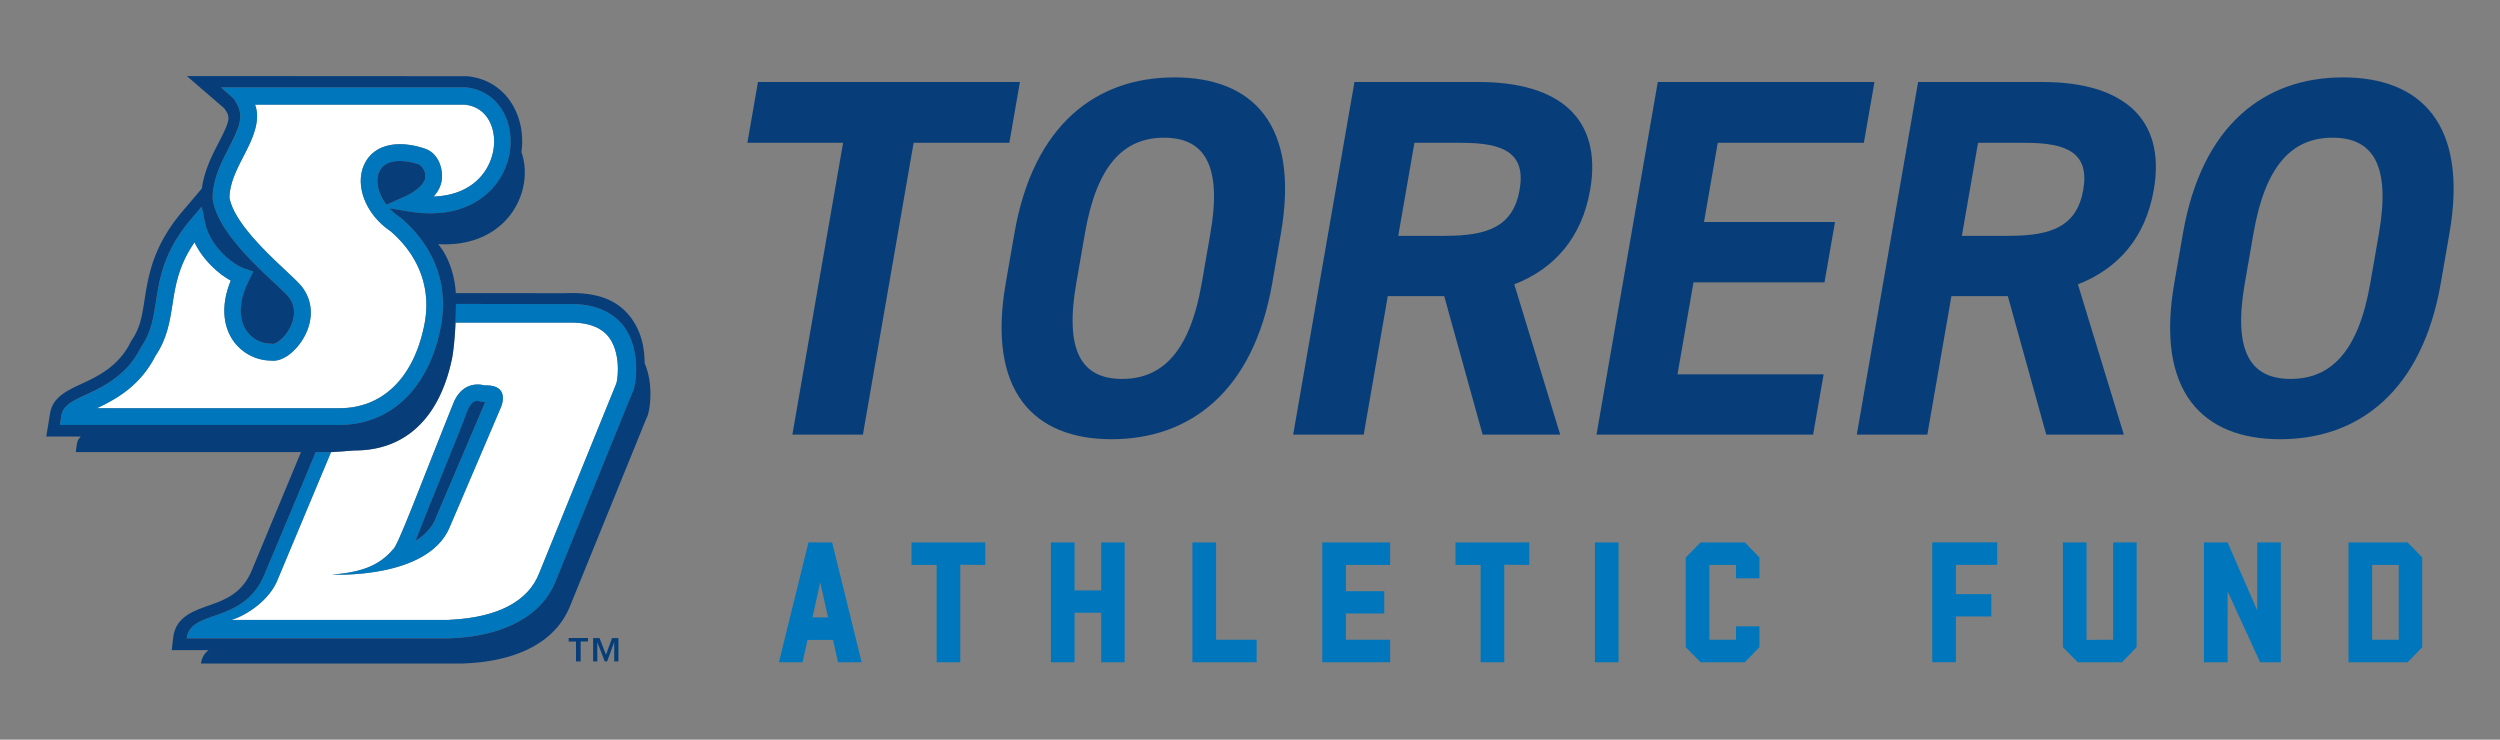
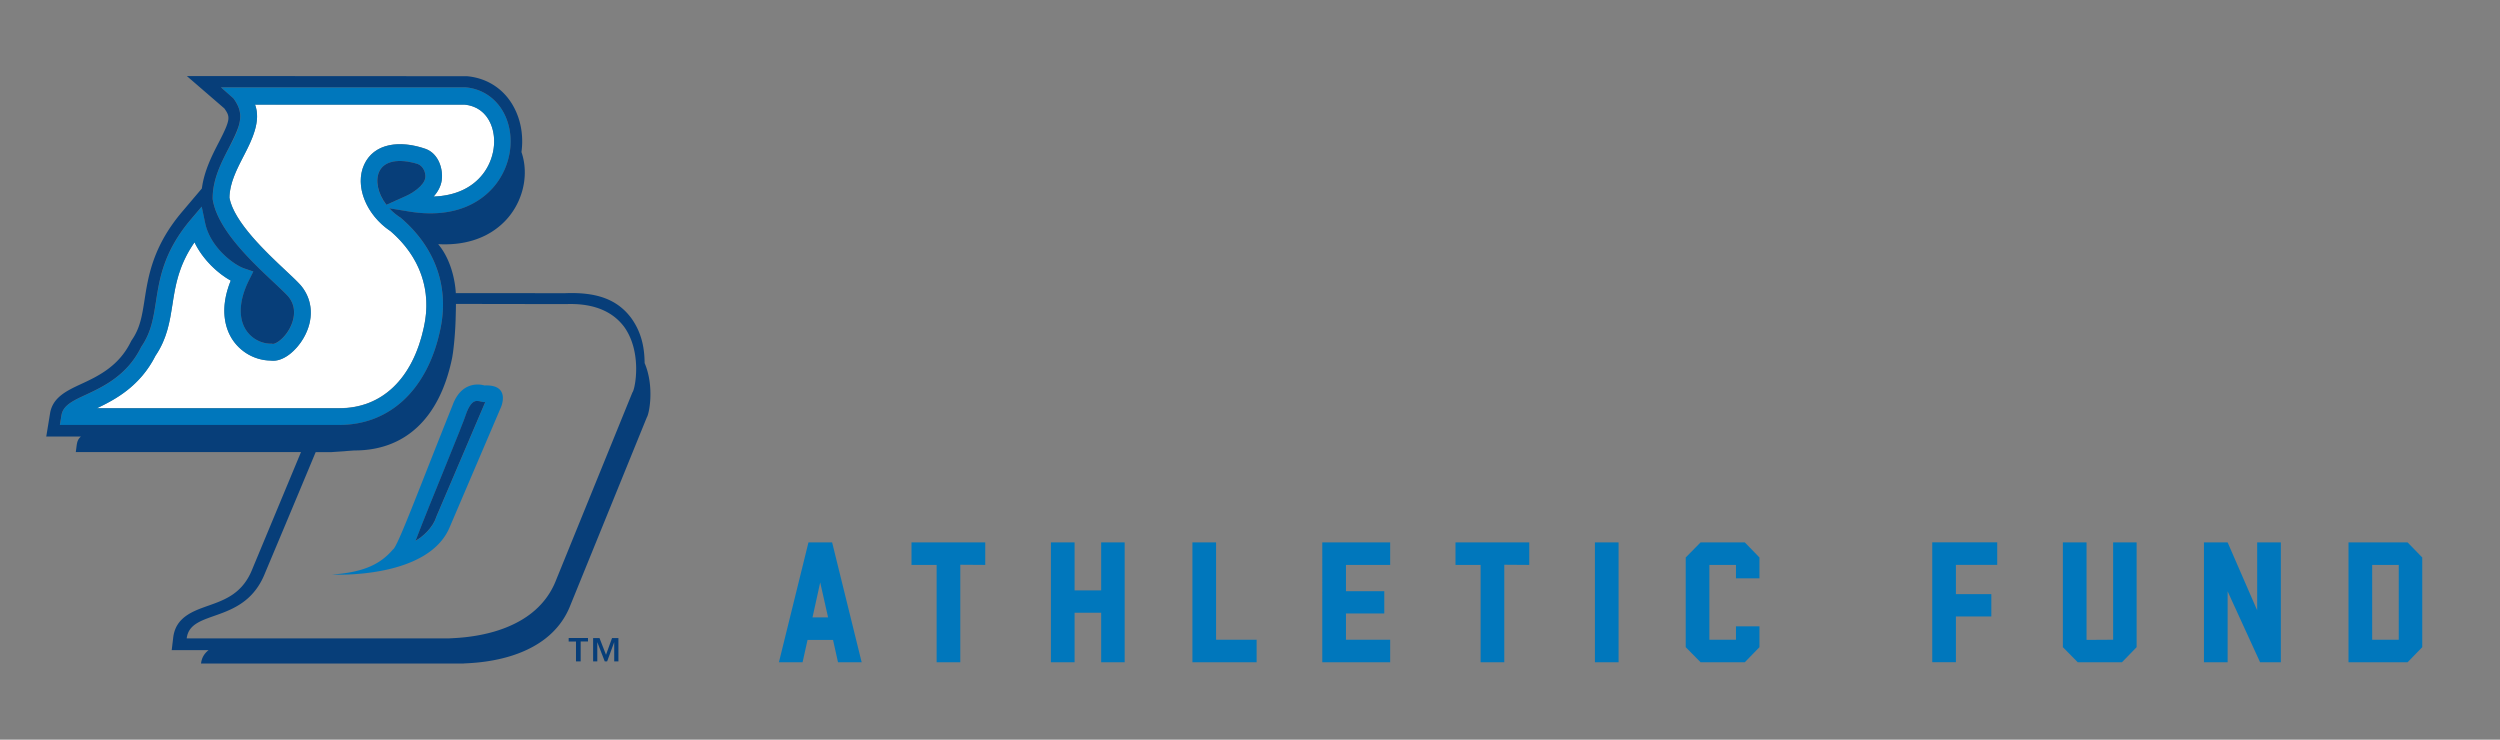
<svg xmlns="http://www.w3.org/2000/svg" width="338" height="100" fill="none">
  <rect width="100%" height="100%" fill="#808080" stroke="none" />
-   <path d="m137.893 11.086-1.431 8.223h-12.94l-6.856 39.451h-9.537l6.856-39.451h-12.94l1.431-8.223h35.422-.005ZM150.292 59.383c-10.557 0-16.855-6.497-14.32-21.074l1.177-6.772c2.558-14.72 11.086-21.074 21.643-21.074s16.945 6.354 14.388 21.074l-1.177 6.772c-2.535 14.577-11.087 21.074-21.717 21.074h.006Zm-4.783-21.074c-1.583 9.12.682 12.92 6.202 12.92 5.521 0 9.177-3.8 10.76-12.92l1.177-6.772c1.583-9.12-.749-12.92-6.27-12.92-5.52 0-9.109 3.8-10.692 12.92l-1.177 6.772ZM200.451 58.76l-5.194-18.725h-7.628l-3.256 18.725h-9.537l8.287-47.674h16.827c10.832 0 16.719 4.909 15.041 14.577-1.116 6.429-4.777 10.64-10.259 12.783l6.208 20.314h-10.489Zm-5.002-26.88c5.655 0 9.137-1.245 10.004-6.217.868-4.977-2.163-6.354-7.819-6.354h-6.405l-2.186 12.577h6.406v-.006ZM253.427 11.086l-1.431 8.223H232.24l-1.859 10.708h17.711l-1.42 8.155h-17.711l-2.163 12.434h19.756l-1.42 8.154h-29.287l8.286-47.674h29.294ZM276.653 58.76l-5.194-18.725h-7.627l-3.257 18.725h-9.537l8.287-47.674h16.827c10.833 0 16.719 4.909 15.041 14.577-1.116 6.429-4.777 10.64-10.259 12.783l6.208 20.314h-10.489Zm-5.002-26.88c5.655 0 9.137-1.245 10.004-6.217.868-4.977-2.163-6.354-7.819-6.354h-6.405l-2.186 12.577h6.406v-.006ZM308.279 59.383c-10.557 0-16.855-6.497-14.32-21.074l1.177-6.772c2.558-14.72 11.086-21.074 21.643-21.074s16.945 6.354 14.388 21.074l-1.178 6.772c-2.535 14.577-11.086 21.074-21.716 21.074h.006Zm-4.783-21.074c-1.583 9.12.682 12.92 6.202 12.92 5.521 0 9.177-3.8 10.76-12.92l1.177-6.772c1.583-9.12-.749-12.92-6.27-12.92-5.52 0-9.109 3.8-10.692 12.92l-1.177 6.772Z" fill="#073E79" />
  <path d="M116.497 89.537h-3.199l-.671-3.017h-3.447l-.671 3.017h-3.199l3.994-16.206h3.199l3.994 16.206Zm-4.54-6.063-1.065-4.731-1.042 4.731h2.107ZM133.206 73.332v3.045l-3.374-.023v13.183h-3.2v-13.16h-3.397v-3.045h9.971ZM152.055 73.332v16.205h-3.177v-6.691h-3.594v6.691h-3.2V73.331h3.2v6.492h3.594v-6.491h3.177ZM169.896 86.492v3.045h-8.681V73.331h3.199v13.16h5.482ZM181.974 76.377v3.549h5.182v3.017h-5.182v3.549h5.977v3.045h-9.177V73.331h9.177v3.046h-5.977ZM206.755 73.332v3.045l-3.375-.023v13.183h-3.2v-13.16h-3.396v-3.045h9.971ZM215.633 89.537V73.331h3.199v16.206h-3.199ZM234.702 78.189v-1.812h-3.595v10.115h3.595V84.68h3.177v2.817l-1.983 2.04h-5.977l-2.011-2.04V75.371l2.011-2.04h5.977l1.983 2.04v2.818h-3.177ZM264.44 76.377v3.949h4.788v3.017h-4.788v6.188h-3.2V73.326h8.783v3.045h-5.583v.006ZM288.872 73.332v14.165l-1.983 2.04h-5.977l-2.011-2.04V73.332h3.199v13.182l3.594-.022v-13.16h3.178ZM308.369 73.332v16.205h-2.806l-4.388-9.588v9.588h-3.2V73.331h3.2l3.994 9.183v-9.182h3.2ZM327.488 75.371v12.126l-1.983 2.04h-7.988V73.331h7.988l1.983 2.04Zm-3.177 1.006h-3.594v10.115h3.594V76.377Z" fill="#0077BC" />
  <path d="M57.302 44.229c1.104-4.932-.501-9.538-4.512-12.989-3.313-2.217-4.873-6.148-3.55-9.006 1.336-2.885 4.829-3.331 8.321-2.108 1.775.668 2.36 2.783 2.163 4.211-.118.875-.563 1.617-1.098 2.229 2.89-.097 5.205-1.149 6.687-3.075 1.504-1.965 1.92-4.68 1.03-6.754-.653-1.525-1.909-2.445-3.537-2.594-.304.011-28.325-.006-28.325-.006.834 2.206-.388 4.72-1.504 6.875-.952 1.845-1.937 3.748-1.954 5.714.597 3.274 4.968 7.377 7.588 9.834.884.834 1.588 1.491 2.067 2.029 1.656 1.988 1.786 4.657.344 7.137-.952 1.645-2.732 3.251-4.428 3.017-2.146-.023-4.169-1.183-5.29-3.034-.76-1.252-1.7-3.858-.107-7.778-1.701-.942-3.746-2.782-4.9-5.177-2.153 3.126-2.575 5.8-2.98 8.4-.356 2.269-.722 4.617-2.294 6.932-2.084 4.126-5.453 5.931-7.92 7.091h32.758c5.774.017 9.948-3.977 11.447-10.954" fill="#fff" />
-   <path d="M82.393 45.674c-1.104-1.474-2.997-2.16-5.774-2.057H61.595l.006-.28c-.062 1.914-.288 4.28-.519 5.297-1.718 8-6.36 12.286-13.182 12.269l-3.149.228L37.524 78.4l.022-.052c-1.07 2.743-4.135 4.823-6.258 5.463h29.389l.293-.023c6.332-.32 10.455-2.497 11.925-6.285L83.283 51.96l.028-.052c.102-.325.226-1.074.226-2.005 0-1.315-.248-2.972-1.15-4.229m-14.663 9.377-6.935 16.223c-2.929 7.034-15.717 6.417-15.897 6.406 4.13-.297 6.461-1.309 8.23-3.395.637-.388 3.487-8.114 8.062-19.502 1.335-3.686 4.31-2.675 4.31-2.675 3.61-.16 2.23 2.943 2.23 2.943Z" fill="#fff" />
-   <path d="M84.393 44.2c-1.634-2.189-4.281-3.223-7.876-3.086l-14.871-.023s-.012.972-.051 2.246v.274l15.018.006c2.778-.108 4.676.577 5.774 2.057.902 1.257 1.15 2.915 1.15 4.229 0 .931-.124 1.685-.226 2.005l-.028.052-10.388 25.543c-1.464 3.788-5.588 5.966-11.925 6.285l-.294.023H31.287c2.124-.64 5.183-2.714 6.26-5.463l-.023.052L44.75 61.13h-2.067c-2.98 7.155-6.822 16.292-6.822 16.292-2.772 7.114-10.123 4.817-10.608 8.891h35.462c.783-.103 11.408.052 14.483-7.903l10.326-25.383c.378-.531 1.301-5.44-1.127-8.834" fill="#0077BC" />
  <path d="M59.494 44.714c1.295-5.794-.58-11.205-5.284-15.234l-.107-.08h-.012a8.182 8.182 0 0 1-1.352-1.131l-.101-.103c1.093.177 2.642.434 2.642.434 6.906 1.137 10.354-1.84 11.79-3.714 2.023-2.64 2.541-6.2 1.313-9.063-.98-2.286-2.963-3.789-5.413-4.011H29.901l.94.851.722.64c.259.343.45.674.602.994l.012.029c.377.834.4 1.623.146 2.554l-.028.109-.023.074c-.236.823-.67 1.754-1.295 2.891-1.048 2.023-2.231 4.32-2.214 6.892v.091l.017.092c.67 4.051 5.261 8.354 8.298 11.2.81.76 1.515 1.417 1.898 1.857 1.442 1.726.547 3.714.102 4.491-.812 1.4-1.916 1.983-2.203 1.92l-.107-.023h-.113a4.06 4.06 0 0 1-3.447-1.954c-1.009-1.657-.84-4.011.467-6.634l.586-1.172-1.228-.417c-1.448-.491-4.586-2.863-5.278-6.114l-.474-2.246-1.476 1.743c-3.65 4.32-4.213 7.937-4.715 11.126-.349 2.223-.648 4.143-1.954 6.046l-.046.068-.033.074c-1.893 3.806-5.121 5.309-7.481 6.4-1.696.789-3.042 1.412-3.256 2.743l-.215 1.32h37.75c6.821.017 11.92-4.748 13.643-12.748m-1.994-20.686c-.152 1.12-1.887 2.143-2.49 2.417l-2.771 1.252c-1.206-1.56-1.505-3.338-.97-4.486.665-1.434 2.603-1.817 5.195-1.034.755.28 1.126 1.188 1.036 1.857M21.024 48.097c1.566-2.308 1.938-4.657 2.292-6.931.406-2.6.829-5.274 2.98-8.4 1.155 2.394 3.2 4.234 4.902 5.177-1.595 3.914-.654 6.52.107 7.777a6.32 6.32 0 0 0 5.29 3.034c1.695.235 3.47-1.371 4.427-3.017 1.448-2.48 1.318-5.148-.344-7.137-.478-.543-1.183-1.2-2.067-2.029-2.62-2.457-6.991-6.554-7.588-9.834.022-1.965 1.003-3.868 1.955-5.714 1.115-2.149 2.332-4.669 1.504-6.874 0 0 28.02.017 28.324 0 1.628.154 2.89 1.074 3.538 2.6.89 2.08.479 4.794-1.031 6.754-1.482 1.926-3.797 2.977-6.687 3.074.541-.611.98-1.348 1.099-2.223.197-1.428-.383-3.543-2.163-4.211-3.493-1.223-6.98-.783-8.315 2.108-1.324 2.852.236 6.79 3.549 9.006 4.01 3.452 5.616 8.057 4.512 12.989-1.498 6.977-5.673 10.971-11.447 10.954H13.098c2.467-1.16 5.841-2.971 7.92-7.091M53.128 74.286c-1.769 2.085-4.107 3.091-8.23 3.394.174.017 12.962.629 15.897-6.4l6.935-16.223s1.385-3.103-2.231-2.943c0 0-2.975-1.011-4.31 2.675-4.574 11.388-7.424 19.12-8.055 19.502m9.999-18.622c.969-2.332 1.82-1.12 2.484-1.315L58.992 69.88c-.473 1.52-1.876 2.731-2.8 3.234 2.08-5.44 6.237-15.263 6.94-17.445Z" fill="#0077BC" />
  <path d="M87.153 49.063c-.022-2.058-.405-4.103-1.808-6.058-1.96-2.628-4.84-3.525-8.946-3.365l-14.776-.012s-.101-3.897-2.383-6.617c5.554.303 8.456-2.257 9.74-3.937 1.898-2.48 2.473-5.76 1.521-8.514.248-1.834.034-3.692-.687-5.366-1.211-2.834-3.65-4.617-6.681-4.891L25.26 10.28l5.081 4.388c.755 1.115.901 1.372-.744 4.549-.907 1.754-1.994 3.869-2.304 6.263l-2.681 3.165c-3.938 4.658-4.569 8.68-5.07 11.903-.332 2.115-.591 3.783-1.696 5.389l-.107.16-.084.171c-1.645 3.309-4.467 4.623-6.738 5.675-1.864.868-3.79 1.765-4.146 3.92l-.518 3.16h4.681c-.383.354-.479.634-.563 1.154l-.124.943h30.448l-6.563 15.777c-1.307 3.343-3.7 4.194-6.022 5.011-2.045.726-4.366 1.543-4.692 4.292l-.203 1.697H28.2c-.552.44-.924.994-1.02 1.811h35.463c.783-.102 11.407.058 14.483-7.903l10.326-25.382c.326-.458 1.053-4.178-.31-7.366M9.419 57.45H8.095l.214-1.32c.22-1.331 1.56-1.954 3.256-2.743 2.36-1.097 5.588-2.6 7.481-6.4l.034-.074.045-.069c1.307-1.902 1.606-3.822 1.955-6.045.496-3.189 1.065-6.806 4.715-11.126l1.476-1.743.473 2.246c.687 3.246 3.825 5.617 5.279 6.114l1.228.417-.586 1.172c-1.307 2.623-1.47 4.977-.468 6.634a4.06 4.06 0 0 0 3.448 1.954h.112l.108.023c.292.057 1.39-.526 2.202-1.92.45-.777 1.34-2.76-.101-4.491-.389-.434-1.087-1.092-1.899-1.857-3.036-2.846-7.627-7.149-8.298-11.2l-.016-.092v-.091c-.017-2.572 1.166-4.863 2.213-6.892.598-1.16 1.042-2.08 1.296-2.891l.023-.074.028-.103c.253-.932.23-1.72-.147-2.554l-.011-.03a5.822 5.822 0 0 0-.597-.993l-.721-.64-.958-.852h33.085c2.45.223 4.433 1.72 5.413 4.006 1.228 2.863.71 6.417-1.312 9.063-1.437 1.874-4.884 4.851-11.79 3.714 0 0-1.55-.257-2.643-.434l.102.103c.383.405.833.782 1.352 1.125h.01l.057.04.056.046c4.704 4.029 6.58 9.44 5.285 15.229-1.724 8-6.822 12.765-13.644 12.748H9.419Zm76.095-4.423L75.188 78.411c-3.07 7.96-13.7 7.8-14.483 7.903H25.243c.484-4.074 7.841-1.777 10.613-8.891 0 0 3.848-9.138 6.822-16.292h2.068l3.148-.228c6.823.017 11.464-4.269 13.183-12.269.23-1.017.456-3.383.518-5.297.04-1.274.05-2.246.05-2.246l14.872.023c3.595-.137 6.242.897 7.876 3.086 2.428 3.394 1.504 8.303 1.127 8.834" fill="#073E79" />
  <path d="M55.01 26.44c.597-.268 2.337-1.291 2.49-2.417.09-.674-.282-1.577-1.037-1.857-2.591-.783-4.524-.4-5.188 1.034-.535 1.149-.231 2.926.969 4.486M63.127 55.657c-.71 2.183-4.867 12.006-6.94 17.446.924-.509 2.326-1.72 2.8-3.235l6.624-15.525c-.67.2-1.515-1.012-2.484 1.314ZM76.884 86.731h.991v2.692h.631V86.73h.992v-.468h-2.614M81.931 88.525l-.879-2.262h-.862v3.16h.564v-2.606l1.008 2.606h.321l.958-2.606v2.606h.569v-3.16h-.862" fill="#073E79" />
</svg>